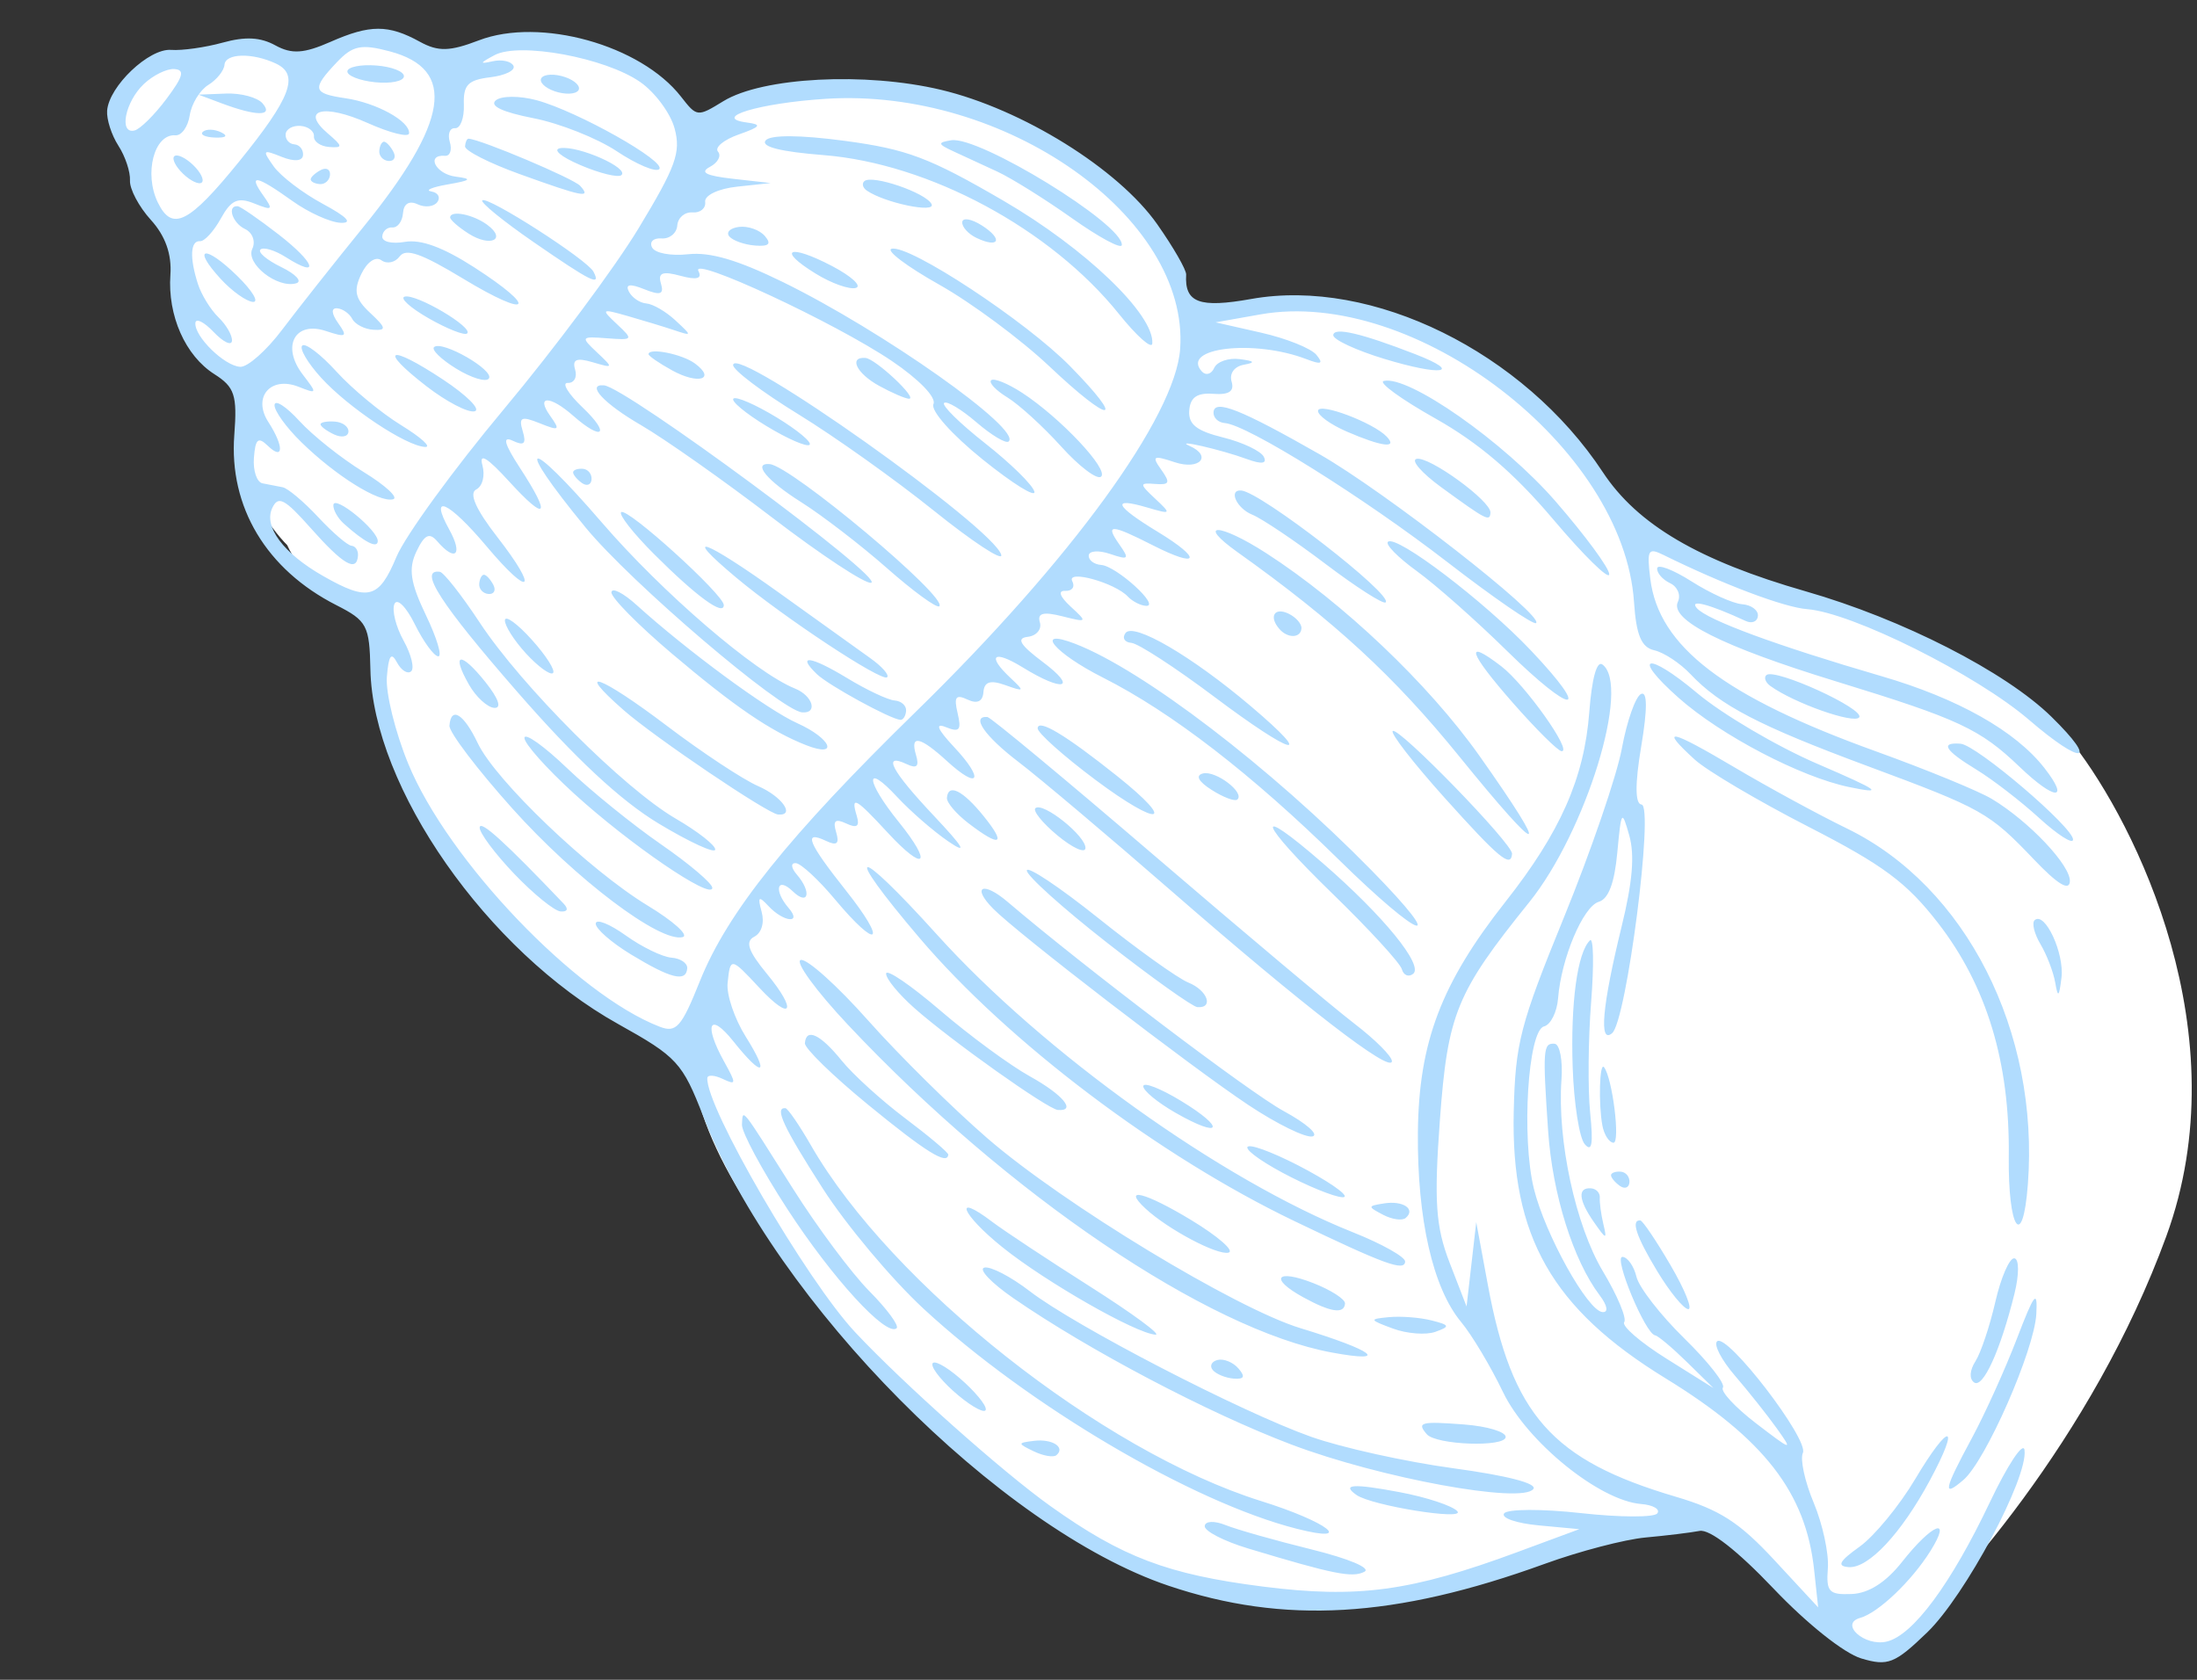
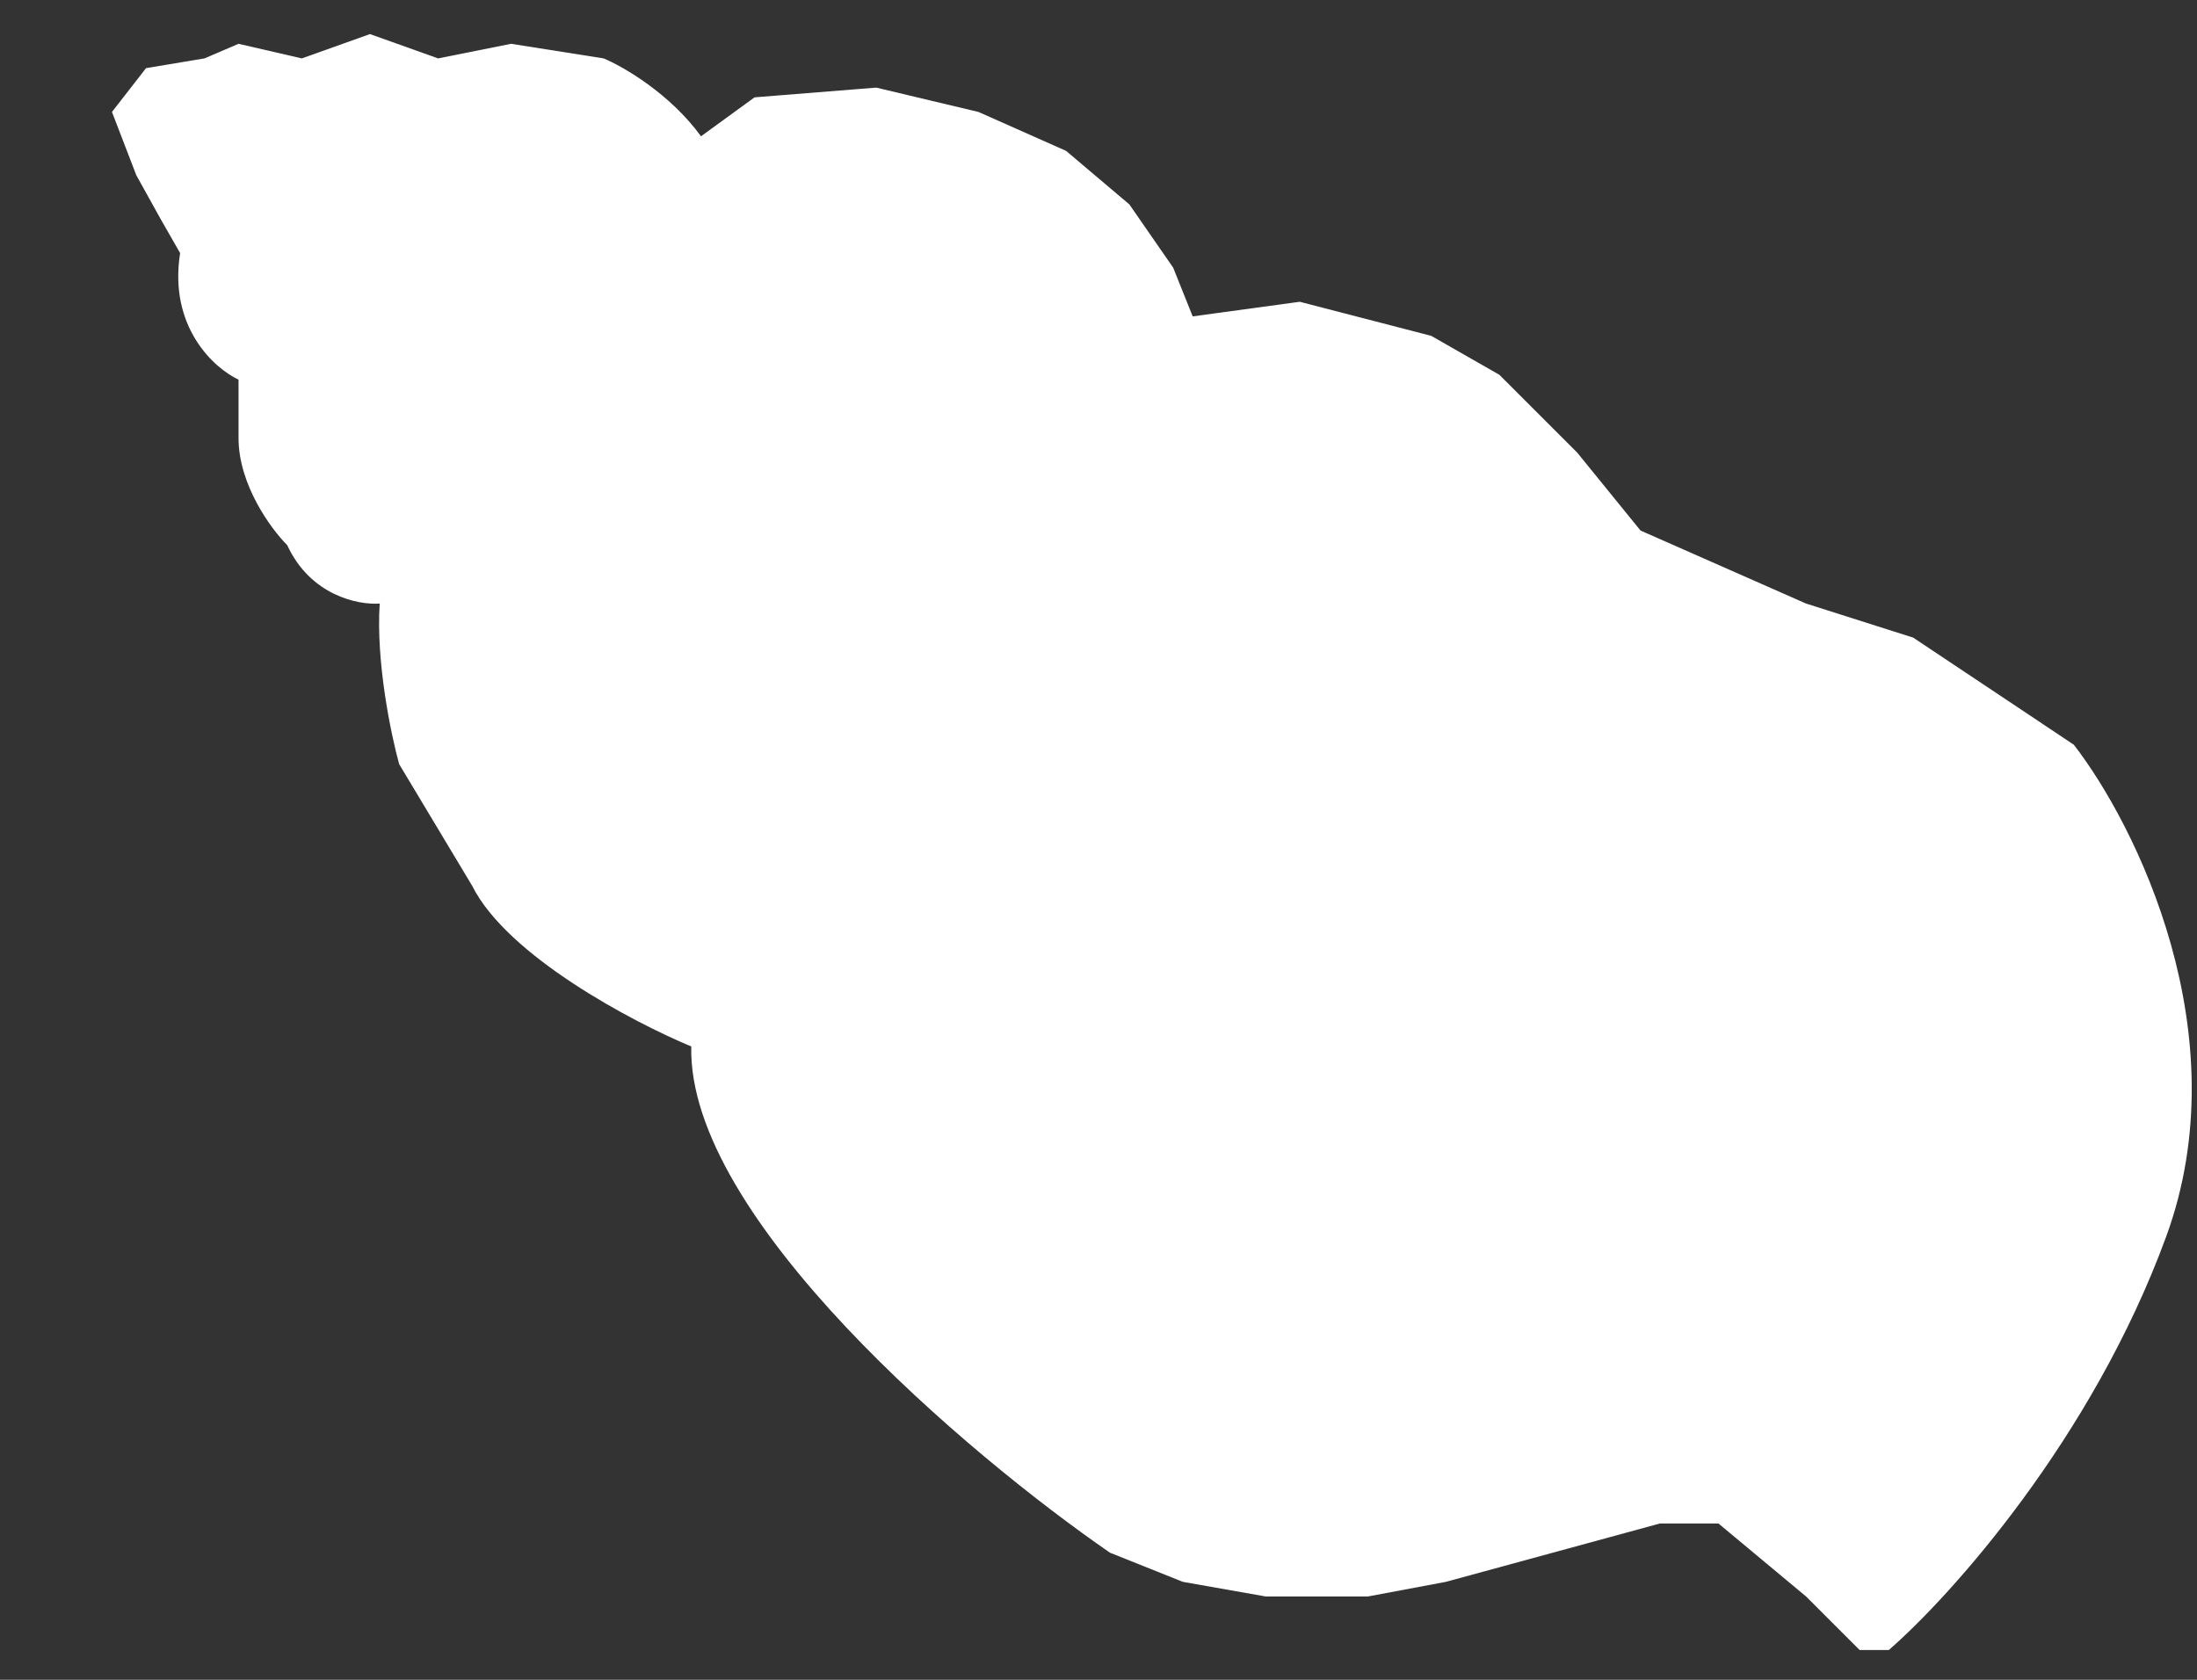
<svg xmlns="http://www.w3.org/2000/svg" width="136" height="104" viewBox="0 0 136 104" fill="none">
  <rect x="0" y="0" width="136" height="104" fill="#333333" stroke="none" />
  <path d="M11.15 15.67C10.427 20.251 13.259 22.802 14.766 23.505V27.121C14.766 30.014 16.775 32.746 17.779 33.751C19.226 36.885 22.199 37.468 23.505 37.367C23.264 40.983 24.208 45.503 24.71 47.311L29.23 54.845C31.4 59.184 39.175 63.283 42.791 64.789C42.55 75.397 59.968 90.102 68.707 96.129L73.227 97.937L78.35 98.841H84.678L89.5 97.937L102.759 94.321H106.375L111.799 98.841L115.114 102.156H116.922C120.739 98.841 129.518 89.078 134.099 76.542C138.679 64.006 132.19 51.028 128.373 46.106L118.429 39.476L111.799 37.367L101.553 32.847L97.636 28.025L92.814 23.204L88.596 20.793L80.459 18.684L73.83 19.588L72.624 16.574L69.912 12.657L65.995 9.342L60.57 6.931L54.242 5.424L46.709 6.027L43.394 8.438C41.465 5.786 38.572 4.119 37.367 3.616L31.641 2.712L27.121 3.616L22.902 2.11L18.683 3.616L14.766 2.712L12.656 3.616L9.04 4.219L6.931 6.931L8.438 10.849L9.944 13.561L11.15 15.67Z" fill="white" />
-   <path fill-rule="evenodd" clip-rule="evenodd" d="M7.329 9.021C7.754 9.678 8.076 10.647 8.046 11.175C8.017 11.702 8.598 12.8 9.338 13.614C10.235 14.601 10.639 15.736 10.548 17.016C10.37 19.537 11.47 22.023 13.272 23.166C14.526 23.963 14.691 24.468 14.504 26.927C14.165 31.386 16.49 35.265 20.822 37.467C22.719 38.431 22.873 38.723 22.929 41.449C23.076 48.743 30.163 58.886 38.266 63.4C41.919 65.435 42.24 65.784 43.543 69.142C48.004 80.64 61.899 94.655 72.323 98.172C79.486 100.589 86.349 100.19 95.626 96.82C97.769 96.042 100.575 95.308 101.863 95.19C103.151 95.072 104.655 94.889 105.206 94.783C105.836 94.662 107.536 95.988 109.791 98.358C111.855 100.528 114.154 102.359 115.215 102.677C116.864 103.171 117.29 103.003 119.296 101.068C121.651 98.797 125.546 91.501 125.323 89.78C125.25 89.225 124.285 90.678 123.177 93.008C120.769 98.075 118.416 101.253 116.791 101.634C115.425 101.955 113.838 100.535 115.151 100.167C116.271 99.853 118.328 97.894 119.497 96.029C120.867 93.842 119.622 94.314 117.749 96.693C116.745 97.966 115.679 98.647 114.624 98.689C113.212 98.745 113.038 98.556 113.149 97.091C113.219 96.177 112.824 94.355 112.273 93.04C111.722 91.726 111.421 90.337 111.603 89.954C111.994 89.131 106.918 82.519 106.296 83.041C106.062 83.237 106.558 84.196 107.399 85.173C108.239 86.15 109.405 87.618 109.989 88.435C111.005 89.857 110.95 89.844 108.7 88.119C107.408 87.128 106.486 86.133 106.652 85.907C106.817 85.68 105.744 84.313 104.268 82.868C102.792 81.423 101.457 79.705 101.302 79.051C101.147 78.397 100.759 77.841 100.439 77.817C99.849 77.772 101.851 82.589 102.457 82.674C102.638 82.7 103.524 83.444 104.426 84.329L106.066 85.938L103.149 84.111C101.544 83.106 100.371 82.092 100.543 81.857C100.714 81.623 100.121 80.209 99.226 78.714C97.532 75.886 96.39 70.605 96.659 66.848C96.746 65.647 96.553 64.645 96.232 64.62C95.519 64.566 95.489 64.98 95.834 70.03C96.101 73.939 97.383 78.023 99.025 80.197C99.504 80.83 99.577 81.263 99.2 81.235C98.283 81.165 95.647 76.425 94.951 73.595C94.171 70.416 94.584 63.799 95.579 63.548C95.991 63.444 96.383 62.661 96.449 61.808C96.642 59.338 97.998 56.121 98.968 55.833C99.572 55.653 99.94 54.674 100.115 52.788C100.36 50.156 100.398 50.1 100.857 51.73C101.199 52.944 101.058 54.605 100.382 57.367C99.177 62.289 98.965 64.676 99.796 63.965C100.689 63.201 102.402 49.871 101.615 49.811C101.213 49.781 101.206 48.526 101.596 46.209C101.987 43.884 101.98 42.762 101.577 42.97C101.237 43.146 100.706 44.66 100.398 46.336C100.089 48.012 98.481 52.705 96.825 56.764C94.09 63.466 93.803 64.573 93.704 68.818C93.523 76.543 96.071 81.02 103.104 85.336C109.194 89.073 111.783 92.408 112.297 97.177L112.549 99.516L109.84 96.593C107.669 94.249 106.459 93.471 103.738 92.667C96.059 90.4 93.593 87.615 92.097 79.524L91.383 75.665L91.084 78.276L90.784 80.887L89.734 78.174C88.873 75.947 88.765 74.364 89.133 69.348C89.617 62.759 90.147 61.463 94.664 55.858C98.17 51.506 100.964 42.426 99.192 41.14C98.845 40.888 98.539 42.005 98.38 44.097C98.07 48.17 96.589 51.523 93.197 55.825C89.209 60.882 87.822 64.539 87.771 70.123C87.723 75.471 88.7 79.751 90.447 81.849C91.109 82.644 92.276 84.595 93.038 86.184C94.519 89.267 99.013 92.911 101.59 93.117C102.331 93.177 102.783 93.437 102.594 93.696C102.405 93.955 100.277 93.948 97.864 93.68C95.451 93.412 93.311 93.421 93.108 93.699C92.905 93.978 93.869 94.311 95.252 94.44L97.765 94.674L93.917 96.098C87.343 98.529 84.051 98.975 78.171 98.228C72.291 97.481 69.467 96.412 65.032 93.251C62.065 91.137 55.945 85.688 52.941 82.486C49.922 79.267 43.654 68.486 43.787 66.739C43.803 66.532 44.231 66.559 44.738 66.798C45.59 67.2 45.596 67.117 44.82 65.717C43.543 63.411 43.916 62.614 45.4 64.474C47.224 66.76 47.672 66.587 46.161 64.179C45.472 63.08 44.968 61.593 45.04 60.874C45.204 59.249 45.238 59.254 47 61.149C49.005 63.304 49.389 62.613 47.476 60.294C46.32 58.893 46.113 58.293 46.685 57.998C47.145 57.761 47.332 57.133 47.147 56.451C46.89 55.511 46.965 55.445 47.565 56.091C48.504 57.101 49.681 57.218 48.817 56.215C47.88 55.129 48.099 54.243 49.072 55.181C50.045 56.119 50.263 55.234 49.327 54.147C48.964 53.725 48.937 53.415 49.266 53.44C49.588 53.465 50.673 54.469 51.678 55.672C54.358 58.881 54.975 58.425 52.38 55.153C50.003 52.157 49.691 51.38 51.137 52.063C51.811 52.381 51.974 52.239 51.759 51.522C51.543 50.804 51.706 50.664 52.387 50.985C53.048 51.297 53.231 51.164 53.036 50.514C52.648 49.225 52.958 49.392 54.947 51.548C57.253 54.046 57.775 53.541 55.632 50.886C53.571 48.332 53.498 47.142 55.537 49.342C56.359 50.227 57.784 51.467 58.706 52.096C59.923 52.926 59.674 52.488 57.795 50.492C55.171 47.706 54.585 46.581 56.139 47.315C56.752 47.605 56.913 47.445 56.706 46.754C56.318 45.461 56.941 45.584 58.639 47.137C60.617 48.945 60.95 48.27 59.07 46.262C58.027 45.147 57.855 44.737 58.548 45.018C59.395 45.361 59.528 45.206 59.28 44.159C59.039 43.143 59.165 42.969 59.894 43.313C60.492 43.595 60.833 43.435 60.877 42.851C60.926 42.206 61.302 42.085 62.232 42.418C63.418 42.842 63.444 42.808 62.559 41.979C61.058 40.572 61.488 40.2 63.314 41.323C65.836 42.875 66.746 42.63 64.558 40.989C63.142 39.928 62.891 39.511 63.616 39.428C64.161 39.366 64.5 38.962 64.371 38.531C64.2 37.961 64.578 37.858 65.753 38.154C67.319 38.55 67.336 38.531 66.274 37.553C65.6 36.932 65.472 36.557 65.942 36.582C66.363 36.603 66.559 36.336 66.378 35.988C65.991 35.242 69.005 36.072 69.816 36.933C70.1 37.235 70.609 37.495 70.947 37.51C71.86 37.55 69.114 35.049 68.167 34.977C67.721 34.943 67.374 34.677 67.396 34.388C67.418 34.097 68.016 34.057 68.724 34.297C69.872 34.687 69.933 34.621 69.285 33.7C68.388 32.423 68.755 32.435 71.371 33.764C74.235 35.221 74.455 34.621 71.675 32.931C69.004 31.307 68.76 30.759 70.999 31.416C72.512 31.86 72.534 31.837 71.515 30.881C70.519 29.947 70.519 29.887 71.51 29.963C72.404 30.031 72.462 29.893 71.881 29.076C71.278 28.229 71.382 28.172 72.725 28.619C74.256 29.128 75.061 28.238 73.639 27.609C72.6 27.15 75.579 27.833 77.193 28.424C78.106 28.759 78.454 28.709 78.23 28.276C78.043 27.917 76.909 27.381 75.711 27.084C74.06 26.675 73.552 26.269 73.617 25.41C73.679 24.602 74.105 24.307 75.101 24.383C76.076 24.457 76.42 24.229 76.24 23.628C76.09 23.128 76.404 22.69 76.99 22.583C77.739 22.446 77.674 22.355 76.74 22.234C76.047 22.144 75.337 22.389 75.163 22.778C74.99 23.167 74.647 23.268 74.403 23.003C73.042 21.528 77.628 20.988 80.88 22.239C81.793 22.591 81.943 22.525 81.491 21.971C81.162 21.567 79.623 20.949 78.071 20.598L75.249 19.957L78.011 19.467C87.586 17.767 100.508 27.708 101.149 37.266C101.287 39.326 101.604 40.081 102.407 40.262C102.997 40.395 104.004 41.058 104.644 41.736C106.479 43.679 108.901 44.939 115.554 47.41C122.757 50.086 123.118 50.289 125.934 53.24C127.367 54.741 128.085 55.18 128.13 54.581C128.205 53.604 125.623 50.865 123.309 49.468C122.496 48.978 119.258 47.648 116.114 46.514C106.722 43.127 102.672 40.028 102.157 35.832C101.936 34.031 102.018 33.886 102.992 34.367C106.673 36.183 110.445 37.606 111.865 37.714C114.645 37.925 122.346 41.767 125.601 44.567C128.91 47.414 129.946 47.278 126.997 44.384C124.146 41.587 117.766 38.328 111.779 36.611C105.153 34.709 101.36 32.481 99.217 29.23C94.318 21.798 84.933 17.174 77.461 18.509C74.237 19.086 73.323 18.743 73.426 16.999C73.443 16.712 72.636 15.309 71.634 13.882C69.227 10.455 63.282 6.759 58.251 5.561C53.566 4.446 47.204 4.778 44.778 6.264C43.169 7.251 43.14 7.247 42.157 5.985C39.666 2.785 33.429 1.048 29.64 2.499C27.837 3.19 27.124 3.206 25.991 2.585C24.036 1.511 22.907 1.513 20.46 2.591C18.81 3.317 18.059 3.365 17.046 2.809C16.117 2.299 15.188 2.251 13.784 2.639C12.704 2.938 11.267 3.14 10.59 3.089C9.223 2.985 6.746 5.339 6.631 6.852C6.591 7.388 6.905 8.364 7.329 9.021ZM8.331 8.077C8.677 7.991 9.563 7.114 10.299 6.13C11.35 4.724 11.456 4.325 10.794 4.275C10.331 4.24 9.48 4.657 8.904 5.202C7.745 6.298 7.341 8.324 8.331 8.077ZM9.771 12.538C10.659 14.362 11.692 13.84 14.815 9.987C18.015 6.04 18.546 4.627 17.085 3.938C15.637 3.254 13.952 3.291 13.897 4.008C13.869 4.372 13.418 4.936 12.894 5.259C12.371 5.583 11.854 6.429 11.745 7.139C11.637 7.849 11.238 8.406 10.859 8.377C9.545 8.277 8.899 10.747 9.771 12.538ZM11.328 10.754C11.794 11.203 12.317 11.45 12.489 11.302C12.662 11.154 12.423 10.666 11.956 10.216C11.49 9.767 10.968 9.521 10.795 9.669C10.622 9.817 10.862 10.305 11.328 10.754ZM12.25 17.576C12.465 18.247 13.039 19.179 13.524 19.646C14.009 20.114 14.385 20.767 14.36 21.097C14.335 21.428 13.825 21.184 13.226 20.556C12.628 19.928 12.118 19.676 12.094 19.996C12.03 20.836 13.895 22.659 14.871 22.711C15.328 22.736 16.494 21.705 17.461 20.42C18.429 19.136 20.682 16.285 22.47 14.084C27.792 7.531 28.286 4.29 24.131 3.181C22.362 2.71 21.834 2.818 20.856 3.85C19.283 5.51 19.347 5.783 21.371 6.08C23.306 6.363 25.38 7.505 25.323 8.254C25.303 8.524 24.15 8.236 22.761 7.616C20.033 6.398 18.559 6.786 20.296 8.265C21.227 9.058 21.238 9.166 20.378 9.101C19.835 9.06 19.41 8.764 19.434 8.444C19.459 8.124 19.084 7.832 18.603 7.795C18.121 7.759 17.706 7.991 17.682 8.311C17.658 8.631 17.901 8.913 18.222 8.937C18.543 8.961 18.785 9.261 18.759 9.602C18.73 9.981 18.213 10.023 17.434 9.71C16.259 9.238 16.219 9.286 16.943 10.302C17.376 10.911 18.748 11.957 19.993 12.626C21.492 13.433 21.86 13.826 21.084 13.794C20.44 13.766 19.092 13.155 18.089 12.436C15.871 10.848 15.329 10.745 16.29 12.094C16.933 12.998 16.873 13.055 15.741 12.599C14.724 12.19 14.307 12.377 13.671 13.528C13.233 14.321 12.654 14.952 12.384 14.932C11.783 14.886 11.728 15.952 12.25 17.576ZM13.309 8.517C13.992 8.541 14.141 8.414 13.689 8.193C13.28 7.992 12.775 7.975 12.566 8.153C12.358 8.332 12.692 8.495 13.309 8.517ZM13.716 6.395C15.88 7.207 16.951 7.209 16.254 6.4C15.934 6.029 14.91 5.755 13.98 5.793L12.288 5.86L13.716 6.395ZM13.663 17.27C14.352 18.021 15.248 18.661 15.654 18.692C16.059 18.723 15.624 17.998 14.685 17.082C12.681 15.124 11.836 15.279 13.663 17.27ZM15.17 14.181C15.633 14.399 15.835 14.949 15.619 15.403C15.185 16.317 17.166 17.876 18.334 17.54C18.729 17.427 18.316 16.976 17.416 16.538C16.516 16.1 15.935 15.608 16.127 15.445C16.318 15.282 17.022 15.495 17.691 15.92C19.85 17.291 19.523 16.279 17.236 14.508C16.015 13.563 14.88 12.78 14.712 12.767C14.032 12.716 14.387 13.811 15.17 14.181ZM16.259 29.926C16.618 29.991 17.176 30.099 17.501 30.167C17.825 30.235 18.816 31.07 19.703 32.023C20.59 32.976 21.516 33.771 21.76 33.789C22.005 33.808 22.184 34.085 22.16 34.405C22.081 35.446 21.242 34.959 19.252 32.716C17.617 30.874 17.225 30.667 16.855 31.448C16.305 32.605 17.544 34.262 20.004 35.663C22.799 37.254 23.451 37.084 24.541 34.477C25.087 33.171 28.082 29.052 31.198 25.326C34.314 21.599 38.069 16.554 39.542 14.114C41.845 10.3 42.156 9.437 41.762 7.96C41.51 7.015 40.55 5.717 39.628 5.076C37.464 3.571 32.159 2.59 30.618 3.412C29.686 3.908 29.662 3.982 30.49 3.794C31.055 3.666 31.636 3.789 31.782 4.069C31.927 4.349 31.285 4.67 30.355 4.783C28.964 4.952 28.673 5.253 28.715 6.486C28.743 7.309 28.497 7.962 28.17 7.937C27.843 7.913 27.697 8.297 27.845 8.791C27.993 9.285 27.86 9.67 27.549 9.646C26.346 9.555 26.966 10.776 28.204 10.936C29.262 11.072 29.17 11.164 27.727 11.416C26.744 11.587 26.282 11.784 26.7 11.854C27.117 11.924 27.285 12.219 27.072 12.511C26.859 12.802 26.309 12.864 25.852 12.648C25.333 12.403 24.992 12.607 24.948 13.19C24.909 13.705 24.614 14.105 24.293 14.081C23.972 14.057 23.689 14.304 23.664 14.63C23.638 14.968 24.243 15.116 25.072 14.974C26.059 14.806 27.434 15.313 29.358 16.553C33.388 19.152 32.808 19.759 28.683 17.261C26.096 15.694 25.124 15.352 24.742 15.874C24.463 16.256 23.954 16.364 23.611 16.115C23.25 15.853 22.724 16.213 22.363 16.97C21.869 18.005 21.984 18.506 22.92 19.378C23.908 20.299 23.939 20.469 23.111 20.417C22.568 20.383 21.98 20.08 21.806 19.745C21.632 19.41 21.21 19.114 20.869 19.088C20.488 19.06 20.514 19.416 20.936 20.009C21.537 20.853 21.44 20.914 20.169 20.492C18.25 19.854 17.405 21.446 18.74 23.187C19.656 24.381 19.648 24.406 18.485 23.947C16.752 23.262 15.615 24.586 16.612 26.129C17.585 27.634 17.566 28.551 16.582 27.603C15.978 27.02 15.808 27.166 15.718 28.343C15.657 29.15 15.9 29.862 16.259 29.926ZM18.653 27.376C20.793 29.467 23.462 31.13 24.33 30.913C24.695 30.822 23.875 30.062 22.509 29.223C21.144 28.385 19.356 26.964 18.535 26.065C17.715 25.167 17.022 24.719 16.995 25.071C16.968 25.422 17.714 26.46 18.653 27.376ZM19.876 23.384C21.564 25.24 25.145 27.623 26.32 27.672C26.736 27.689 26.065 27.082 24.831 26.323C23.596 25.564 21.797 24.074 20.832 23.012C19.868 21.95 18.915 21.221 18.714 21.393C18.513 21.564 19.036 22.46 19.876 23.384ZM19.797 11.398C20.119 11.422 20.402 11.165 20.428 10.826C20.454 10.487 20.2 10.352 19.864 10.525C19.527 10.698 19.243 10.956 19.233 11.097C19.222 11.238 19.476 11.374 19.797 11.398ZM20.675 26.895C21.143 27.115 21.545 27.042 21.569 26.733C21.592 26.422 21.217 26.139 20.735 26.102C20.253 26.066 19.851 26.139 19.842 26.264C19.832 26.39 20.207 26.674 20.675 26.895ZM23.214 5.091C24.176 5.192 24.981 5.029 25.004 4.731C25.027 4.432 24.257 4.128 23.293 4.055C22.329 3.981 21.524 4.144 21.503 4.415C21.483 4.686 22.252 4.991 23.214 5.091ZM21.283 32.419C22.554 33.563 23.367 33.984 23.385 33.508C23.41 32.837 20.686 30.612 20.637 31.264C20.614 31.559 20.905 32.079 21.283 32.419ZM24.053 9.966C24.393 9.992 24.529 9.738 24.355 9.403C24.181 9.068 23.922 8.785 23.78 8.774C23.639 8.764 23.503 9.017 23.479 9.337C23.454 9.657 23.713 9.94 24.053 9.966ZM26.399 23.913C27.633 24.868 28.975 25.567 29.381 25.465C29.787 25.363 28.902 24.476 27.415 23.493C24.06 21.275 23.364 21.563 26.399 23.913ZM26.535 19.707C27.681 20.362 28.752 20.785 28.915 20.647C29.337 20.285 25.782 18.181 25.055 18.363C24.722 18.446 25.388 19.05 26.535 19.707ZM25.268 47.278C27.729 53.272 35.666 61.577 40.836 63.566C41.863 63.961 42.181 63.6 43.323 60.749C45.027 56.489 48.824 51.751 56.703 44.055C66.285 34.695 72.765 25.794 73.055 21.593C73.616 13.444 62.212 5.404 51.105 6.119C47.009 6.382 43.993 7.289 46.229 7.584C47.188 7.711 47.098 7.843 45.718 8.33C44.797 8.656 44.224 9.132 44.445 9.388C44.667 9.645 44.442 10.069 43.947 10.331C43.297 10.674 43.693 10.88 45.377 11.07L47.706 11.333L45.633 11.556C44.468 11.681 43.6 12.094 43.652 12.499C43.703 12.895 43.35 13.189 42.868 13.152C42.386 13.116 41.962 13.478 41.926 13.959C41.889 14.439 41.45 14.8 40.949 14.762C40.448 14.724 40.185 14.976 40.365 15.321C40.548 15.675 41.526 15.858 42.602 15.74C43.955 15.592 45.662 16.093 48.447 17.455C54.624 20.476 63.295 26.6 62.436 27.335C62.267 27.479 61.369 26.942 60.439 26.141C59.509 25.341 58.611 24.804 58.443 24.947C58.276 25.091 59.422 26.218 60.991 27.452C62.56 28.686 63.928 30.029 64.03 30.435C64.133 30.842 62.694 29.948 60.833 28.449C58.922 26.909 57.594 25.416 57.783 25.019C57.977 24.612 56.889 23.486 55.204 22.348C51.686 19.971 42.727 15.804 43.234 16.779C43.482 17.255 43.131 17.349 42.124 17.076C41.003 16.773 40.714 16.887 40.914 17.553C41.117 18.228 40.881 18.308 39.879 17.905C38.993 17.549 38.693 17.597 38.932 18.058C39.124 18.429 39.611 18.758 40.013 18.788C40.414 18.819 41.222 19.289 41.808 19.833C42.858 20.808 42.857 20.817 41.727 20.44C41.097 20.23 39.805 19.837 38.856 19.566C37.215 19.099 37.183 19.123 38.195 20.073C39.221 21.035 39.198 21.067 37.576 20.944C35.954 20.821 35.931 20.852 36.957 21.818C37.991 22.793 37.983 22.81 36.683 22.426C35.691 22.133 35.411 22.252 35.602 22.885C35.743 23.356 35.537 23.725 35.145 23.707C34.752 23.689 35.171 24.378 36.075 25.238C37.817 26.897 37.299 27.339 35.484 25.742C34.046 24.476 33.152 24.473 34.051 25.736C34.698 26.645 34.63 26.695 33.411 26.205C32.268 25.745 32.097 25.824 32.357 26.691C32.594 27.479 32.445 27.62 31.735 27.285C31.081 26.976 31.216 27.48 32.188 28.971C34.147 31.978 33.849 32.361 31.526 29.818C30.161 28.323 29.644 28.006 29.861 28.798C30.039 29.446 29.872 30.102 29.477 30.306C29.015 30.544 29.46 31.544 30.784 33.248C33.389 36.599 32.852 37.072 30.124 33.829C27.77 31.031 26.528 30.471 27.81 32.786C28.677 34.352 28.194 34.82 27.063 33.508C26.581 32.949 26.278 33.099 25.779 34.142C25.27 35.21 25.398 36.073 26.367 38.09C27.05 39.511 27.39 40.656 27.125 40.636C26.859 40.615 26.208 39.721 25.677 38.647C25.137 37.556 24.581 37.006 24.415 37.399C24.252 37.786 24.507 38.806 24.983 39.664C25.459 40.523 25.668 41.379 25.449 41.566C25.23 41.754 24.835 41.503 24.572 41.01C24.217 40.343 24.057 40.574 23.948 41.91C23.868 42.899 24.462 45.315 25.268 47.278ZM28.24 22.823C29.177 23.4 30.087 23.676 30.262 23.437C30.631 22.931 27.374 21.057 26.873 21.487C26.687 21.645 27.302 22.246 28.24 22.823ZM29.014 14.467C30.361 15.322 31.392 14.831 30.163 13.919C29.3 13.28 27.9 12.996 27.865 13.454C27.854 13.603 28.371 14.059 29.014 14.467ZM31.995 42.804C35.602 46.946 38.416 49.569 40.772 50.987C42.678 52.136 44.255 52.861 44.275 52.6C44.295 52.339 43.195 51.477 41.832 50.685C38.628 48.821 32.294 42.485 29.695 38.544C28.576 36.847 27.465 35.432 27.225 35.401C25.876 35.221 27.259 37.367 31.995 42.804ZM32.172 10.78C36.098 12.195 36.629 12.299 35.915 11.506C35.509 11.056 29.814 8.648 29.01 8.587C28.907 8.579 28.807 8.791 28.787 9.059C28.767 9.327 30.29 10.101 32.172 10.78ZM33.024 14.984C36.602 17.455 37.229 17.765 36.738 16.821C36.352 16.077 30.188 12.121 29.857 12.404C29.717 12.523 31.142 13.685 33.024 14.984ZM33.022 7.318C34.644 7.635 36.964 8.556 38.179 9.363C39.394 10.17 40.574 10.672 40.801 10.478C41.325 10.029 35.753 6.889 33.219 6.205C32.167 5.921 31.029 5.925 30.69 6.214C30.288 6.558 31.098 6.941 33.022 7.318ZM31.712 50.052C35.64 54.436 40.863 58.379 42.261 58.018C42.665 57.913 41.69 57.035 40.093 56.067C36.484 53.877 30.667 48.316 29.573 46.009C28.712 44.194 27.915 43.702 27.822 44.927C27.792 45.325 29.542 47.631 31.712 50.052ZM29.032 42.39C29.463 43.147 30.166 43.793 30.593 43.826C31.073 43.862 30.867 43.254 30.049 42.229C28.51 40.3 27.896 40.396 29.032 42.39ZM30.239 36.775C30.579 36.801 30.715 36.548 30.541 36.213C30.366 35.878 30.108 35.595 29.966 35.584C29.825 35.573 29.689 35.826 29.665 36.146C29.64 36.466 29.899 36.749 30.239 36.775ZM31.826 54.095C33.024 55.35 34.319 56.401 34.704 56.43C35.135 56.463 35.204 56.275 34.886 55.941C31.248 52.125 29.729 50.747 29.693 51.23C29.668 51.55 30.628 52.839 31.826 54.095ZM34.339 5.651C34.965 5.866 35.621 5.844 35.798 5.603C35.975 5.361 35.607 4.987 34.982 4.773C34.355 4.558 33.699 4.579 33.522 4.821C33.346 5.063 33.713 5.436 34.339 5.651ZM32.565 40.462C33.31 41.273 34.059 41.818 34.23 41.672C34.4 41.526 33.811 40.597 32.92 39.607C32.029 38.617 31.28 38.073 31.256 38.397C31.231 38.721 31.82 39.65 32.565 40.462ZM35.934 10.225C37.128 10.735 38.267 11.012 38.465 10.844C38.972 10.411 35.832 9.016 34.699 9.171C34.172 9.244 34.713 9.705 35.934 10.225ZM36.245 32.653C39.06 36.079 48.343 44.005 49.659 44.105C50.65 44.18 50.308 43.069 49.204 42.626C46.745 41.637 41.007 36.703 37.253 32.346C32.553 26.894 31.722 27.147 36.245 32.653ZM35.529 49.127C38.974 52.269 44.037 55.727 44.094 54.976C44.114 54.711 42.687 53.496 40.922 52.276C39.156 51.056 36.542 48.936 35.111 47.565C33.681 46.194 32.49 45.346 32.464 45.681C32.439 46.015 33.818 47.565 35.529 49.127ZM36.014 29.898C36.321 30.12 36.592 30.024 36.618 29.686C36.644 29.347 36.402 29.049 36.081 29.025C35.759 29 35.488 29.096 35.477 29.237C35.466 29.379 35.708 29.676 36.014 29.898ZM39.665 26.312C41.134 27.165 44.8 29.747 47.809 32.051C50.819 34.356 53.572 36.169 53.927 36.081C54.829 35.855 38.73 23.959 37.384 23.856C36.253 23.77 37.391 24.994 39.665 26.312ZM38.601 43.963C40.514 45.643 47.523 50.381 48.168 50.43C49.252 50.512 48.41 49.313 46.931 48.67C45.996 48.264 43.451 46.582 41.274 44.932C37.163 41.818 35.45 41.197 38.601 43.963ZM41.571 40.449C45.464 43.747 47.693 45.269 49.907 46.138C51.961 46.944 51.462 45.721 49.349 44.773C47.501 43.944 42.543 40.296 39.405 37.456C38.573 36.704 37.873 36.352 37.849 36.672C37.825 36.994 39.499 38.693 41.571 40.449ZM40.497 34.314C43.106 36.922 44.802 38.162 44.805 37.464C44.809 36.818 38.822 31.395 38.453 31.71C38.286 31.853 39.206 33.025 40.497 34.314ZM39.058 59.091C41.525 60.59 42.475 60.825 42.541 59.952C42.565 59.632 42.125 59.334 41.563 59.291C41.001 59.247 39.727 58.627 38.731 57.913C37.734 57.2 36.901 56.869 36.877 57.177C36.854 57.486 37.835 58.347 39.058 59.091ZM41.613 22.935C43.231 23.824 44.342 23.486 43.021 22.506C42.24 21.927 40.177 21.509 40.145 21.923C40.137 22.032 40.797 22.487 41.613 22.935ZM45.565 35.754C48.489 38.205 54.572 42.224 54.913 41.932C55.067 41.8 54.607 41.273 53.891 40.76C53.175 40.247 50.632 38.424 48.239 36.709C43.579 33.368 42.075 32.831 45.565 35.754ZM45.15 14.643C45.375 14.901 46.093 15.153 46.746 15.203C47.606 15.268 47.771 15.104 47.343 14.608C47.019 14.232 46.3 13.979 45.748 14.048C45.194 14.116 44.925 14.384 45.15 14.643ZM47.444 26.377C48.739 27.165 49.94 27.688 50.113 27.54C50.285 27.392 49.367 26.627 48.072 25.84C46.777 25.052 45.576 24.529 45.403 24.677C45.23 24.825 46.148 25.59 47.444 26.377ZM49.409 25.641C51.647 27.014 55.43 29.705 57.815 31.623C60.201 33.54 62.076 34.772 61.982 34.362C61.608 32.727 45.48 21.295 45.381 22.595C45.358 22.897 47.171 24.268 49.409 25.641ZM50.971 9.602C57.511 10.12 65.034 14.165 69.266 19.439C70.374 20.818 71.302 21.641 71.33 21.268C71.466 19.484 67.193 15.384 62.118 12.429C57.53 9.758 56.155 9.239 52.298 8.721C49.513 8.347 47.653 8.34 47.388 8.702C47.106 9.087 48.32 9.392 50.971 9.602ZM49.583 31.082C50.893 31.908 53.291 33.752 54.913 35.181C56.534 36.61 57.988 37.669 58.143 37.536C58.742 37.025 48.969 28.834 47.64 28.733C46.564 28.651 47.475 29.753 49.583 31.082ZM50.496 16.944C51.471 17.544 52.59 17.941 52.98 17.826C53.371 17.712 52.71 17.103 51.511 16.474C48.837 15.072 48.047 15.437 50.496 16.944ZM48.732 74.843C51.517 79.13 54.862 82.783 55.501 82.236C55.676 82.086 54.92 81.055 53.82 79.944C52.72 78.834 50.598 75.988 49.104 73.621C45.788 68.367 45.991 68.624 45.929 69.624C45.9 70.077 47.161 72.426 48.732 74.843ZM50.566 41.737C51.281 42.426 55.103 44.519 55.735 44.567C55.906 44.58 56.066 44.329 56.09 44.009C56.114 43.688 55.795 43.401 55.381 43.369C54.968 43.338 53.645 42.715 52.443 41.984C50.182 40.611 49.273 40.491 50.566 41.737ZM50.931 73.581C52.384 75.846 55.196 79.201 57.18 81.035C63.665 87.031 73.825 93.019 80.29 94.654C83.926 95.574 82.176 94.219 78.071 92.936C68.229 89.86 55.161 79.537 50.208 70.925C49.482 69.662 48.766 68.62 48.617 68.609C47.924 68.556 48.49 69.772 50.931 73.581ZM52.521 63.48C62.365 73.941 74.751 82.325 82.457 83.74C86.085 84.407 85.068 83.622 80.5 82.23C76.49 81.007 65.822 74.537 61.14 70.489C58.985 68.625 55.655 65.336 53.741 63.181C51.827 61.025 49.95 59.339 49.569 59.434C49.189 59.529 50.517 61.35 52.521 63.48ZM53.653 11.796C54.751 12.56 57.974 13.23 57.662 12.629C57.296 11.926 53.992 10.799 53.509 11.213C53.338 11.36 53.403 11.622 53.653 11.796ZM53.74 68.398C57.31 71.323 58.649 72.157 58.7 71.485C58.71 71.359 57.516 70.351 56.046 69.246C54.577 68.141 52.803 66.53 52.104 65.666C50.782 64.032 49.899 63.615 49.825 64.588C49.802 64.9 51.563 66.615 53.74 68.398ZM54.416 23.886C55.206 24.32 56.038 24.68 56.265 24.687C56.856 24.704 54.197 22.208 53.574 22.161C52.516 22.08 53.025 23.123 54.416 23.886ZM58.133 17.619C60.132 18.743 63.205 21.022 64.962 22.684C68.775 26.291 69.787 26.291 66.255 22.684C63.52 19.891 56.287 15.129 55.194 15.402C54.812 15.497 56.134 16.495 58.133 17.619ZM56.926 58.076C62.419 64.53 71.752 71.58 80.123 75.599C85.71 78.282 86.935 78.73 86.982 78.111C87.003 77.827 85.546 77.008 83.742 76.29C75.603 73.048 64.586 65.161 57.997 57.859C52.868 52.176 52.046 52.342 56.926 58.076ZM59.017 9.369C59.642 9.658 60.863 10.222 61.732 10.623C62.601 11.024 64.683 12.324 66.359 13.511C68.035 14.699 69.423 15.445 69.444 15.17C69.542 13.889 60.613 8.405 58.884 8.684C58.022 8.822 58.041 8.918 59.017 9.369ZM56.6 62.411C58.857 64.412 64.858 68.673 65.485 68.721C66.66 68.81 65.797 67.772 63.75 66.637C62.516 65.953 60.02 64.117 58.201 62.558C56.383 60.999 54.876 59.971 54.853 60.275C54.83 60.578 55.616 61.539 56.6 62.411ZM60.456 14.734C61.864 15.398 62.108 14.802 60.775 13.955C60.132 13.547 59.588 13.456 59.565 13.753C59.543 14.05 59.943 14.492 60.456 14.734ZM59.946 50.966C61.936 52.492 62.327 52.306 60.882 50.519C59.594 48.927 58.687 48.479 58.617 49.401C58.596 49.685 59.194 50.389 59.946 50.966ZM62.361 24.606C63.082 25.048 64.582 26.417 65.694 27.649C66.806 28.882 67.915 29.72 68.159 29.512C68.667 29.077 65.626 25.849 63.261 24.31C62.385 23.741 61.53 23.394 61.359 23.54C61.189 23.686 61.64 24.166 62.361 24.606ZM59.329 86.397C60.24 87.154 61.004 87.543 61.025 87.262C61.047 86.98 60.32 86.109 59.41 85.326C58.501 84.542 57.737 84.153 57.714 84.461C57.69 84.769 58.417 85.64 59.329 86.397ZM63.046 47.172C64.343 48.162 68.629 51.78 72.568 55.211C80.73 62.321 86.105 66.47 86.163 65.707C86.184 65.419 85.14 64.372 83.843 63.378C82.546 62.385 76.984 57.713 71.486 52.996C65.987 48.279 61.324 44.407 61.125 44.391C60.08 44.312 60.955 45.578 63.046 47.172ZM61.471 56.252C62.97 57.777 73.728 66.053 77.283 68.417C79.048 69.59 80.832 70.464 81.248 70.358C81.664 70.253 80.862 69.548 79.466 68.791C77.361 67.65 67.18 59.932 62.371 55.834C60.853 54.54 60.121 54.88 61.471 56.252ZM62.058 77.223C64.73 79.37 70.309 82.557 71.528 82.633C71.92 82.657 70.098 81.316 67.478 79.653C64.859 77.99 62.131 76.185 61.417 75.643C58.947 73.768 59.522 75.186 62.058 77.223ZM62.738 80.378C67.392 83.592 74.797 87.489 79.955 89.44C85.435 91.512 94.233 93.127 94.92 92.186C95.172 91.842 93.304 91.358 89.96 90.903C87.01 90.501 83.052 89.625 81.164 88.956C76.833 87.421 66.537 82.093 63.745 79.941C62.578 79.043 61.313 78.385 60.932 78.48C60.551 78.575 61.364 79.43 62.738 80.378ZM68.547 58.38C71.312 60.543 73.82 62.331 74.12 62.354C75.154 62.432 74.745 61.308 73.566 60.835C72.916 60.574 70.409 58.78 67.995 56.848C65.58 54.917 63.586 53.587 63.563 53.893C63.539 54.199 65.782 56.218 68.547 58.38ZM65.456 51.721C66.386 52.492 67.167 52.85 67.192 52.515C67.248 51.782 64.567 49.634 64.097 50.035C63.916 50.19 64.527 50.949 65.456 51.721ZM67.808 48.281C71.781 51.25 72.917 51.048 69.148 48.043C65.962 45.503 64.278 44.489 64.232 45.085C64.212 45.358 65.821 46.796 67.808 48.281ZM68.277 41.952C72.52 44.094 77.485 47.928 82.872 53.22C88.002 58.261 89.751 58.829 84.893 53.876C78.645 47.508 70.739 41.466 66.539 39.852C63.965 38.863 65.261 40.43 68.277 41.952ZM63.996 89.856C64.586 90.141 65.217 90.246 65.398 90.092C65.971 89.601 65.134 89.068 64.007 89.206C62.976 89.333 62.975 89.364 63.996 89.856ZM70.033 39.801C70.454 39.833 72.767 41.337 75.173 43.144C80.063 46.816 81.516 47.19 77.434 43.726C73.781 40.627 70.166 38.515 69.671 39.192C69.45 39.495 69.613 39.769 70.033 39.801ZM70.915 74.831C72.294 76.109 75.354 77.732 76.049 77.553C76.439 77.452 75.406 76.549 73.754 75.547C70.893 73.812 69.415 73.439 70.915 74.831ZM72.775 68.899C75.624 70.528 75.922 69.868 73.109 68.159C71.844 67.39 70.792 66.979 70.772 67.246C70.751 67.514 71.653 68.257 72.775 68.899ZM75.819 26.193C77.221 26.3 84.403 30.788 89.606 34.808C92.463 37.016 94.929 38.711 95.087 38.576C95.604 38.135 85.713 30.422 81.677 28.12C76.812 25.345 75.182 24.698 75.12 25.516C75.094 25.857 75.408 26.162 75.819 26.193ZM75.008 48.908C75.727 49.365 76.44 49.633 76.591 49.503C77.085 49.081 75.257 47.69 74.468 47.886C73.983 48.008 74.181 48.383 75.008 48.908ZM76.612 34.19C82.607 38.46 86.321 41.882 90.339 46.839C95.539 53.255 96.128 53.231 91.576 46.789C88.449 42.365 83.134 37.312 78.381 34.246C75.478 32.373 73.996 32.326 76.612 34.19ZM77.516 31.864C78.111 32.104 80.152 33.476 82.051 34.913C83.95 36.35 85.624 37.423 85.772 37.296C86.29 36.853 78.045 30.46 76.836 30.368C76.019 30.306 76.551 31.476 77.516 31.864ZM75.077 84.827C75.293 85.078 75.873 85.314 76.366 85.352C77.023 85.402 77.102 85.234 76.661 84.723C76.331 84.34 75.751 84.103 75.372 84.198C74.993 84.293 74.86 84.576 75.077 84.827ZM77.26 95.869C82.556 97.467 83.709 97.698 84.457 97.313C84.893 97.088 83.503 96.501 81.162 95.922C78.935 95.373 76.551 94.697 75.865 94.421C75.169 94.141 74.599 94.168 74.575 94.483C74.552 94.792 75.76 95.416 77.26 95.869ZM79.191 38.936C79.706 39.535 80.517 39.518 80.563 38.908C80.585 38.623 80.22 38.208 79.752 37.987C78.888 37.579 78.535 38.176 79.191 38.936ZM79.397 72.61C80.912 73.421 82.578 74.103 83.1 74.124C83.624 74.145 82.673 73.408 80.988 72.486C79.304 71.564 77.637 70.883 77.285 70.973C76.932 71.062 77.883 71.799 79.397 72.61ZM82.506 55.35C84.751 57.532 86.675 59.628 86.779 60.007C86.884 60.386 87.199 60.514 87.479 60.291C88.137 59.765 85.63 56.692 81.908 53.461C77.482 49.619 77.869 50.844 82.506 55.35ZM83.341 26.708C85.521 27.656 86.56 27.792 85.843 27.035C85.018 26.165 81.629 24.89 81.588 25.434C81.567 25.707 82.356 26.279 83.341 26.708ZM85.697 22.221C89.235 23.297 90.605 23.093 87.621 21.933C84.26 20.628 82.571 20.234 82.532 20.746C82.511 21.022 83.935 21.685 85.697 22.221ZM80.673 80.317C82.368 81.248 83.209 81.374 83.26 80.706C83.28 80.44 82.398 79.871 81.3 79.441C78.992 78.539 78.552 79.153 80.673 80.317ZM88.853 25.909C91.532 27.415 93.735 29.299 96.131 32.136C98.021 34.373 99.59 35.915 99.616 35.563C99.643 35.21 98.146 33.173 96.289 31.035C93.09 27.353 87.174 23.209 85.656 23.588C85.302 23.676 86.741 24.721 88.853 25.909ZM87.705 35.359C88.87 36.203 91.378 38.423 93.28 40.293C97.385 44.33 98.602 44.325 94.782 40.287C91.896 37.235 86.447 33.091 85.918 33.544C85.736 33.7 86.54 34.516 87.705 35.359ZM89.407 49.373C92.792 53.143 93.534 53.759 93.601 52.86C93.647 52.253 86.561 44.963 86.214 45.261C86.059 45.394 87.496 47.244 89.407 49.373ZM89.21 30.161C92.022 32.21 92.227 32.316 92.263 31.736C92.306 31.023 88.446 28.22 87.683 28.41C87.325 28.5 88.012 29.287 89.21 30.161ZM83.974 92.56C84.919 93.22 90.737 94.156 90.213 93.564C89.915 93.228 88.304 92.695 86.631 92.381C83.76 91.841 83.016 91.891 83.974 92.56ZM85.612 75.208C86.169 75.501 86.802 75.59 87.017 75.406C87.655 74.86 86.858 74.32 85.686 74.504C84.648 74.668 84.645 74.699 85.612 75.208ZM86.225 82.254C87.088 82.574 88.271 82.665 88.853 82.457C89.782 82.125 89.753 82.038 88.614 81.75C87.901 81.569 86.718 81.477 85.986 81.547C84.734 81.666 84.748 81.708 86.225 82.254ZM93.657 43.522C95.084 45.147 96.437 46.491 96.665 46.508C97.375 46.562 94.403 42.377 92.928 41.246C90.612 39.47 90.907 40.39 93.657 43.522ZM88.323 88.797C88.897 89.462 93.156 89.616 93.205 88.973C93.23 88.653 92.067 88.301 90.621 88.192C87.947 87.988 87.685 88.057 88.323 88.797ZM97.354 66.099C97.43 68.319 97.765 70.452 98.098 70.838C98.545 71.356 98.633 70.846 98.434 68.885C98.287 67.425 98.314 64.341 98.496 62.031C98.676 59.721 98.644 58.007 98.422 58.221C97.641 58.976 97.216 62.106 97.354 66.099ZM98.671 75.668C99.438 76.766 99.487 76.775 99.25 75.776C99.108 75.176 99.01 74.444 99.032 74.15C99.054 73.856 98.81 73.596 98.489 73.572C97.643 73.507 97.711 74.294 98.671 75.668ZM99.19 69.674C99.294 70.245 99.602 70.73 99.874 70.75C100.318 70.784 99.81 66.707 99.291 66.072C99.016 65.736 98.943 68.325 99.19 69.674ZM100.263 73.414C100.569 73.636 100.841 73.54 100.867 73.202C100.892 72.863 100.651 72.565 100.329 72.541C100.008 72.516 99.737 72.612 99.726 72.753C99.715 72.894 99.957 73.192 100.263 73.414ZM103.907 43.201C106.528 45.527 111.47 48.112 114.476 48.731C116.679 49.184 116.375 48.962 112.502 47.291C109.985 46.205 106.632 44.23 105.052 42.904C101.943 40.293 100.927 40.557 103.907 43.201ZM103.383 36.106C103.846 36.325 104.063 36.843 103.866 37.259C103.335 38.376 106.606 40.023 113.659 42.187C121.276 44.526 122.559 45.123 125.029 47.488C127.201 49.567 128.156 49.608 126.557 47.553C124.767 45.255 121.201 43.243 116.467 41.863C109.98 39.971 105.668 38.382 105.038 37.65C104.539 37.069 105.821 37.407 108.062 38.446C108.452 38.627 108.793 38.485 108.82 38.13C108.847 37.776 108.406 37.451 107.838 37.408C107.272 37.365 105.866 36.73 104.715 35.998C103.564 35.266 102.604 34.902 102.582 35.188C102.56 35.475 102.921 35.888 103.383 36.106ZM102.597 78.72C103.361 79.981 104.218 81.031 104.504 81.053C104.789 81.074 104.299 79.852 103.413 78.336C102.528 76.82 101.686 75.571 101.54 75.559C100.939 75.514 101.288 76.557 102.597 78.72ZM104.907 47.026C105.659 47.713 108.824 49.583 111.94 51.182C116.587 53.565 118.032 54.639 119.978 57.156C122.984 61.043 124.416 65.769 124.348 71.575C124.294 76.113 125.214 77.48 125.53 73.332C126.251 63.846 121.689 54.871 114.329 51.293C112.59 50.448 109.46 48.746 107.373 47.51C103.344 45.125 102.686 44.995 104.907 47.026ZM109.593 42.472C111.04 43.523 114.775 44.842 115.088 44.414C115.465 43.899 109.87 41.346 109.346 41.794C109.173 41.942 109.284 42.248 109.593 42.472ZM114.433 97.023C115.656 97.119 117.689 94.949 119.462 91.656C121.396 88.062 120.683 87.997 118.555 91.575C117.575 93.222 116.027 95.104 115.114 95.758C113.851 96.662 113.688 96.964 114.433 97.023ZM122.343 47.648C123.346 48.26 125.094 49.607 126.227 50.642C127.36 51.676 128.305 52.283 128.328 51.99C128.383 51.261 122.361 46.121 121.362 46.045C120.076 45.947 120.386 46.456 122.343 47.648ZM121.538 91.629C122.924 90.443 125.933 83.592 126.054 81.348C126.137 79.799 125.93 80.064 124.846 82.892C124.126 84.769 122.878 87.527 122.072 89.022C120.324 92.261 120.223 92.754 121.538 91.629ZM122.199 85.588C122.748 85.986 123.828 83.614 124.699 80.101C124.998 78.894 124.993 77.928 124.688 77.905C124.388 77.882 123.862 79.094 123.518 80.596C123.173 82.099 122.62 83.753 122.289 84.272C121.926 84.838 121.891 85.363 122.199 85.588ZM126.31 58.455C126.699 59.109 127.109 60.178 127.223 60.831C127.391 61.8 127.462 61.746 127.61 60.533C127.794 59.018 126.59 56.423 125.955 56.966C125.761 57.131 125.922 57.802 126.31 58.455Z" fill="#B1DCFE" />
</svg>